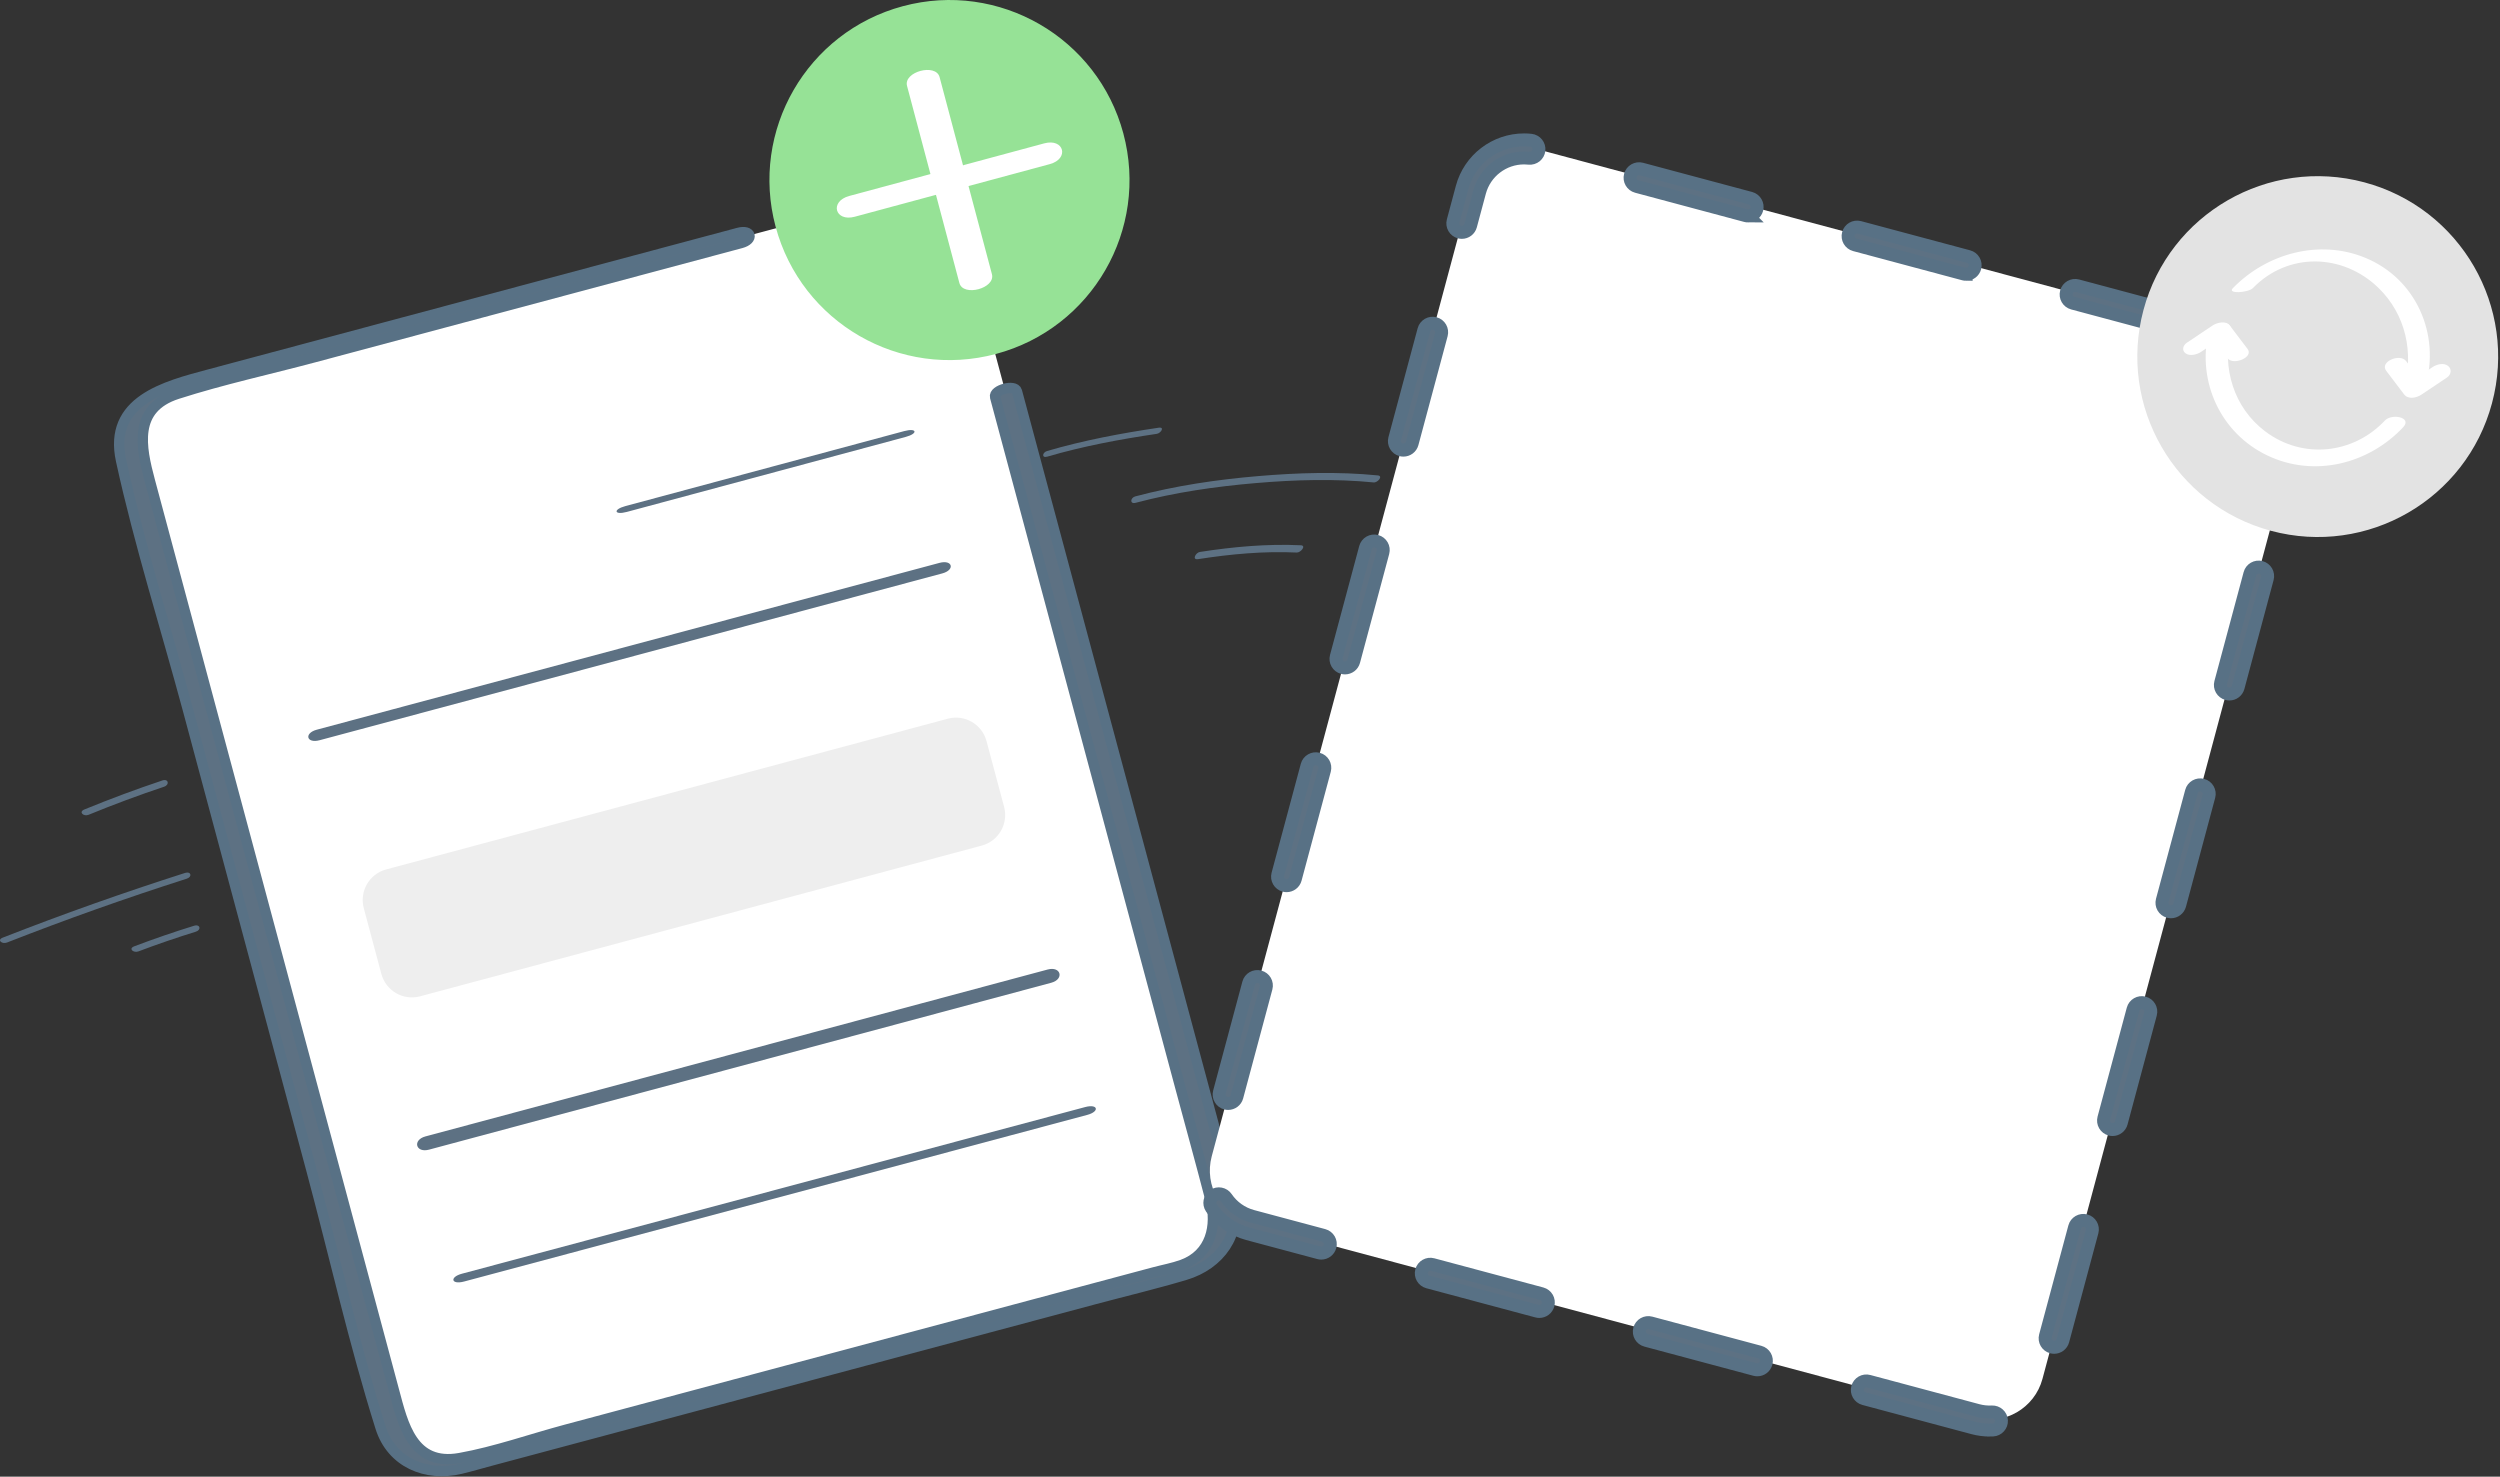
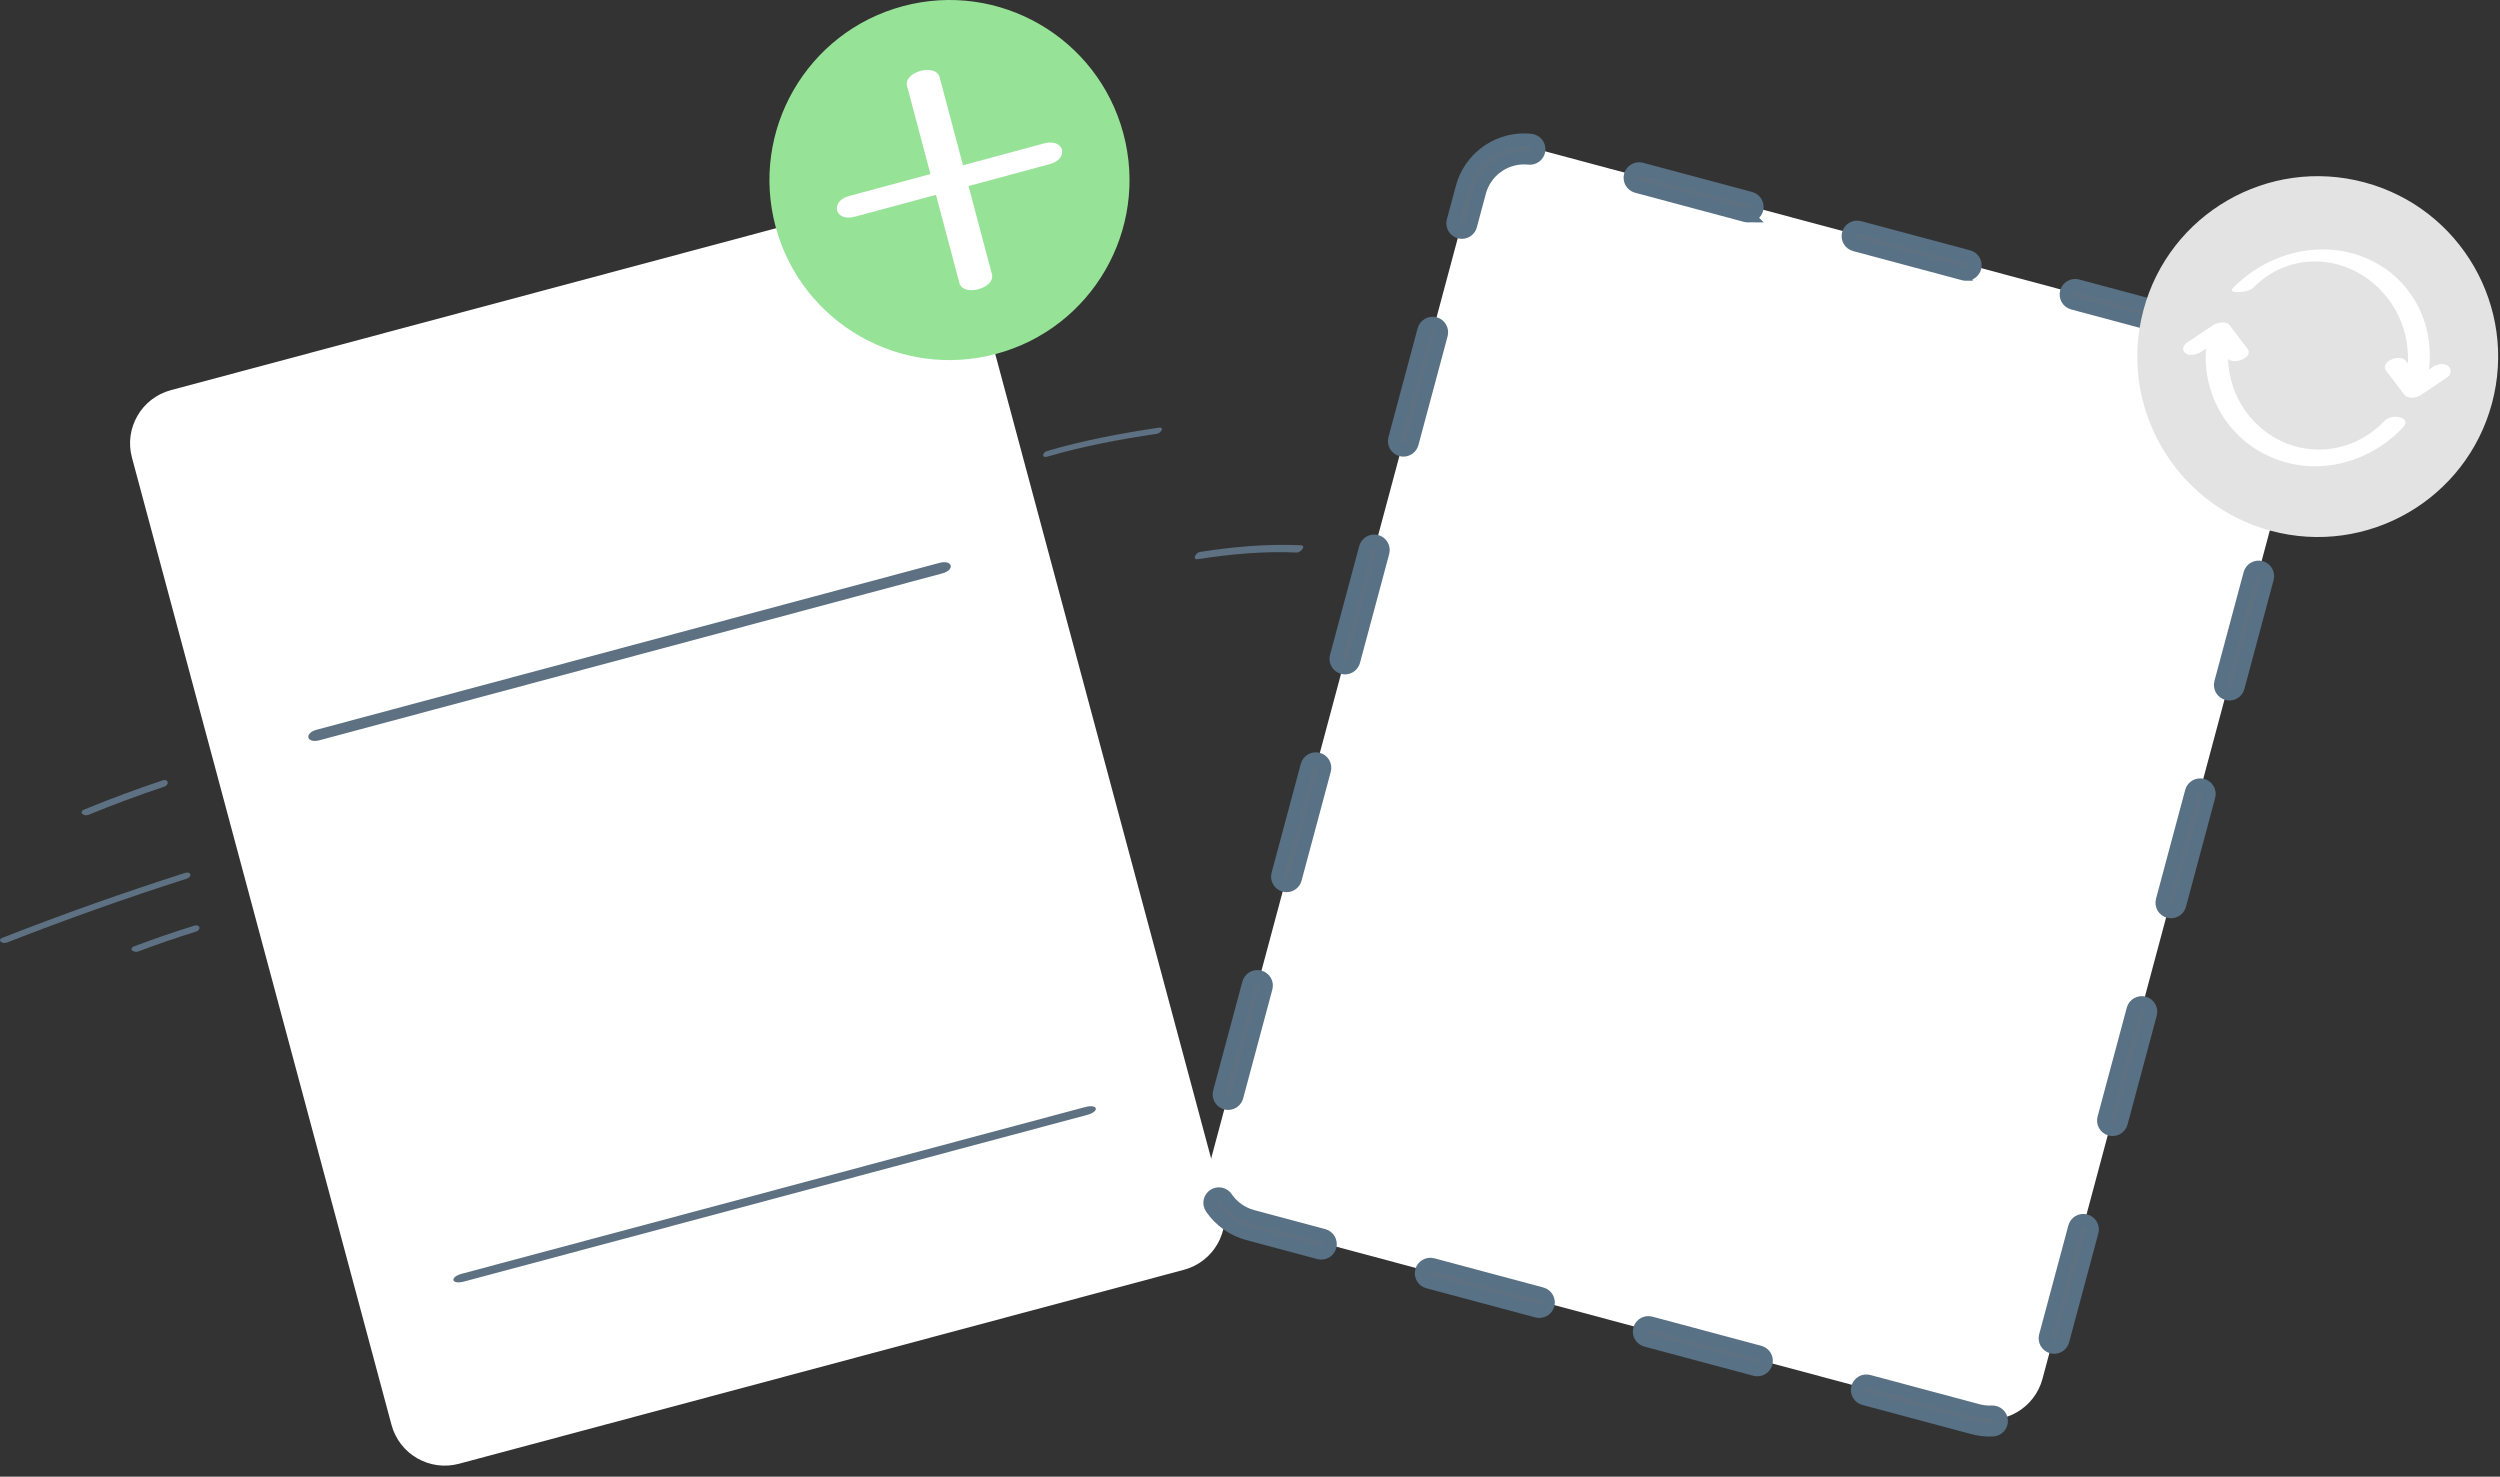
<svg xmlns="http://www.w3.org/2000/svg" height="570" viewBox="0 0 965 570" width="965">
  <rect x="0" y="0" width="965" height="570" fill="#333333" stroke="none" />
  <g fill="none" fill-rule="evenodd">
    <g transform="translate(46 75)">
      <path d="m131.172 490.011 279.821-74.871c11.349-3.037 18.083-14.684 15.043-26.017l-100.189-373.374c-3.041-11.332-14.705-18.057-26.054-15.022l-279.823 74.871c-11.347 3.037-18.083 14.684-15.042 26.017l100.189 373.374c3.04 11.332 14.705 18.057 26.054 15.022" fill="#fff" />
-       <path d="m239.004 14.886c-43.005 11.506-86.01 23.014-129.016 34.521-25.117 6.719-50.234 13.441-75.353 20.162-16.862 4.512-38.948 10.084-33.903 33.213 7.109 32.59 17.39 64.803 26.031 97.01 15.834 59.01 31.668 118.021 47.503 177.029 8.842 32.95 16.374 66.617 26.612 99.171 4.285 13.628 17.611 19.136 30.94 15.954 3.81-.91 7.579-2.028 11.361-3.041 21.189-5.669 42.378-11.338 63.567-17.006 56.508-15.121 113.017-30.24 169.525-45.359 11.73-3.14 23.607-5.956 35.243-9.431 13.307-3.971 21.795-15.564 18.614-29.536-.89-3.907-2.085-7.768-3.123-11.635-13.324-49.654-26.646-99.308-39.97-148.962-12.77-47.588-25.539-95.175-38.309-142.763-.733-2.733-1.467-5.467-2.2-8.2-.735-2.743-9.156-.517-8.414 2.251 9.025 33.627 18.048 67.255 27.071 100.882 14.827 55.257 29.653 110.513 44.48 165.768 3.851 14.35 7.833 28.673 11.554 43.056 2.636 10.191.244 21.205-10.918 25.246-3.51 1.272-7.353 1.967-10.955 2.933-49.07 13.129-98.141 26.259-147.211 39.388-26.547 7.102-53.094 14.206-79.641 21.31-13.495 3.609-27.244 8.506-41.007 10.971-18.269 3.274-21.903-12.994-25.403-26.031-4.769-17.777-9.539-35.552-14.31-53.328-15.007-55.932-30.015-111.861-45.024-167.793-11.624-43.321-23.248-86.641-34.874-129.962-3.526-13.138-6.675-28.115 10.621-33.672 17.32-5.564 35.373-9.464 52.944-14.166 51.351-13.74 102.703-27.48 154.053-41.219 3.522-.943 7.044-1.886 10.567-2.827 5.003-1.339 3.998-5.286-1.056-3.935" fill="#5d7183" stroke="#587185" stroke-width="4" />
    </g>
-     <path d="m349.03 166.403c-35.885 9.653-71.771 19.304-107.658 28.957-4.828 1.299-4.332 3.563.597 2.238 35.887-9.653 71.773-19.306 107.658-28.957 4.83-1.299 4.333-3.565-.597-2.238" fill="#5d7183" />
    <path d="m362.632 217.273c-70.306 18.835-140.61 37.669-210.916 56.504-9.811 2.629-19.624 5.258-29.435 7.886-5.021 1.345-3.978 5.422 1.089 4.065 70.304-18.835 140.61-37.669 210.914-56.504 9.813-2.627 19.624-5.257 29.437-7.886 5.019-1.343 3.977-5.422-1.089-4.065" fill="#5d7183" />
    <path d="m762.358 547.271-279.598-74.91c-11.34-3.039-18.069-14.692-15.03-26.031l100.109-373.571c3.037-11.338 14.694-18.067 26.032-15.03l300.13 80.412-105.609 394.101c-3.039 11.338-14.694 18.067-26.033 15.03" fill="#fff" />
-     <path d="m404.398 374.234c-70.249 18.843-140.501 37.686-210.75 56.529-9.805 2.63-19.609 5.259-29.414 7.889-5.121 1.374-3.78 6.495 1.369 5.113 70.251-18.843 140.501-37.686 210.752-56.529 9.804-2.629 19.609-5.259 29.412-7.889 5.121-1.374 3.782-6.493-1.369-5.113" fill="#5d7183" />
    <path d="m418.857 427.331c-70.357 18.813-140.712 37.625-211.069 56.438-9.818 2.626-19.638 5.25-29.457 7.877-4.916 1.314-4.178 4.358.811 3.023 70.357-18.813 140.712-37.625 211.069-56.438 9.818-2.624 19.638-5.25 29.457-7.877 4.916-1.314 4.178-4.358-.811-3.023" fill="#5d7183" />
-     <path d="m378.954 326.396-216.806 58.184c-6.508 1.747-13.197-2.123-14.941-8.64l-6.788-25.371c-1.743-6.52 2.119-13.219 8.627-14.965l216.806-58.184c6.508-1.747 13.198 2.121 14.941 8.64l6.788 25.371c1.745 6.518-2.119 13.219-8.627 14.965" fill="#eee" />
    <g fill="#5d7183">
      <g transform="matrix(.974 -.225 .225 .974 402.101 173.882)">
-         <path d="m30.814 27.854c15.688-.52 31.45.811 46.975 3.031 14.983 2.143 29.974 5.144 44.345 9.997 1.406.475 4.262-1.577 2.139-2.294-14.633-4.942-29.916-7.971-45.173-10.152-15.841-2.266-31.896-3.555-47.901-3.026-1.971.065-2.867 2.526-.384 2.444" />
        <path d="m49.371 54.473c12.696.931 25.431 2.638 37.739 6.1 1.418.399 4.296-1.781 2.145-2.386-12.575-3.537-25.599-5.31-38.57-6.262-1.639-.12-3.773 2.367-1.315 2.548" />
        <path d="m1.614 2.805c14.367-.831 28.775-.212 43.098.94 1.626.131 3.724-1.947 1.298-2.142-14.625-1.177-29.346-1.784-44.015-.936-1.938.112-2.846 2.28-.381 2.138" />
      </g>
      <path d="m674.769 83.359c-.298 0-.601-.038-.904-.12l-42.078-11.263c-1.859-.496-2.962-2.405-2.464-4.262.497-1.855 2.4-2.962 4.268-2.461l42.079 11.261c1.859.498 2.962 2.407 2.464 4.264-.418 1.554-1.826 2.581-3.365 2.581zm-110.494 6.337c-.298 0-.601-.038-.904-.12-1.859-.496-2.962-2.405-2.464-4.262l3.48-12.974c2.896-10.798 12.728-18.34 23.906-18.34.878 0 1.765.047 2.636.141 1.913.207 3.297 1.923 3.09 3.836-.206 1.911-1.932 3.29-3.839 3.086-.622-.068-1.258-.101-1.887-.101-8.03 0-15.091 5.42-17.173 13.179l-3.482 12.974c-.416 1.556-1.824 2.581-3.363 2.581zm194.654 16.185c-.298 0-.601-.038-.904-.118l-42.079-11.263c-1.861-.496-2.962-2.405-2.464-4.262.497-1.855 2.396-2.968 4.268-2.461l42.079 11.261c1.861.498 2.964 2.407 2.466 4.264-.418 1.554-1.824 2.579-3.365 2.579zm84.159 22.524c-.298 0-.601-.038-.904-.118l-42.079-11.263c-1.861-.496-2.962-2.405-2.464-4.262.497-1.855 2.4-2.962 4.268-2.461l42.079 11.261c1.861.498 2.964 2.407 2.464 4.262-.416 1.556-1.823 2.581-3.363 2.581zm-301.365 45.352c-.298 0-.601-.038-.903-.12-1.861-.498-2.962-2.407-2.464-4.264l11.274-42.029c.5-1.855 2.413-2.961 4.269-2.461 1.859.498 2.962 2.407 2.464 4.264l-11.276 42.029c-.416 1.554-1.826 2.581-3.365 2.581zm341.381 10.07c-.298 0-.603-.038-.904-.12-1.859-.498-2.962-2.407-2.464-4.262l5.684-21.185c.404-1.514.61-3.068.61-4.616 0-4.517-1.711-8.83-4.818-12.147-1.316-1.405-1.242-3.606.162-4.92 1.405-1.314 3.611-1.243 4.926.162 4.322 4.612 6.7 10.617 6.7 16.905 0 2.155-.286 4.313-.847 6.415l-5.686 21.187c-.416 1.554-1.824 2.581-3.363 2.581zm-363.93 73.988c-.298 0-.603-.038-.904-.12-1.859-.498-2.962-2.405-2.464-4.262l11.276-42.031c.498-1.855 2.403-2.961 4.268-2.461 1.861.498 2.962 2.407 2.464 4.264l-11.274 42.029c-.418 1.556-1.824 2.581-3.365 2.581zm341.379 10.07c-.298 0-.603-.038-.903-.12-1.861-.496-2.964-2.405-2.464-4.262l11.274-42.029c.497-1.855 2.41-2.964 4.268-2.461 1.861.498 2.964 2.405 2.466 4.262l-11.276 42.029c-.416 1.556-1.824 2.581-3.365 2.581zm-363.93 73.988c-.298 0-.601-.038-.904-.12-1.859-.496-2.962-2.405-2.464-4.262l11.276-42.029c.498-1.857 2.41-2.962 4.268-2.461 1.859.496 2.962 2.405 2.464 4.262l-11.276 42.029c-.416 1.556-1.824 2.581-3.363 2.581zm341.379 10.07c-.298 0-.601-.038-.904-.118-1.859-.498-2.962-2.407-2.464-4.264l11.276-42.029c.497-1.855 2.4-2.962 4.268-2.461 1.859.496 2.962 2.405 2.464 4.262l-11.276 42.031c-.416 1.554-1.824 2.579-3.363 2.579zm-363.93 73.99c-.298 0-.603-.038-.903-.12-1.861-.498-2.964-2.407-2.464-4.262l11.274-42.031c.498-1.857 2.403-2.962 4.268-2.461 1.861.498 2.964 2.405 2.464 4.262l-11.274 42.031c-.416 1.554-1.826 2.581-3.365 2.581zm341.379 10.07c-.298 0-.599-.038-.903-.12-1.861-.498-2.962-2.405-2.464-4.262l11.274-42.031c.498-1.855 2.41-2.964 4.269-2.461 1.859.498 2.962 2.407 2.464 4.262l-11.276 42.031c-.416 1.554-1.826 2.581-3.365 2.581zm-305.43 47.695c-.298 0-.601-.038-.904-.12l-27.445-7.345c-5.738-1.535-10.734-5.08-14.069-9.982-1.082-1.591-.669-3.756.925-4.837 1.589-1.083 3.76-.667 4.841.924 2.396 3.521 5.984 6.067 10.109 7.171l27.445 7.345c1.859.498 2.962 2.405 2.464 4.262-.418 1.556-1.826 2.581-3.365 2.581zm84.159 22.524c-.298 0-.601-.038-.904-.12l-42.078-11.263c-1.859-.496-2.962-2.405-2.464-4.262.498-1.855 2.412-2.964 4.268-2.461l42.079 11.263c1.859.498 2.962 2.405 2.464 4.262-.418 1.556-1.824 2.581-3.365 2.581zm198.721 13.84c-.298 0-.601-.038-.904-.12-1.859-.498-2.962-2.405-2.464-4.262l11.276-42.029c.497-1.855 2.405-2.962 4.268-2.461 1.861.496 2.962 2.405 2.464 4.262l-11.274 42.029c-.418 1.554-1.824 2.581-3.365 2.581zm-114.561 8.683c-.298 0-.601-.038-.904-.12l-42.079-11.263c-1.861-.496-2.962-2.405-2.464-4.262.497-1.857 2.408-2.966 4.268-2.461l42.079 11.263c1.861.496 2.964 2.405 2.464 4.262-.416 1.556-1.824 2.581-3.363 2.581zm89.679 23.253c-2.163 0-4.323-.285-6.427-.849l-42.078-11.263c-1.861-.496-2.964-2.405-2.464-4.262.498-1.855 2.403-2.964 4.268-2.461l42.079 11.263c1.8.482 3.652.684 5.5.588 1.912-.071 3.56 1.38 3.656 3.3.099 1.92-1.38 3.556-3.302 3.653-.41.021-.821.031-1.232.031z" stroke="#587185" stroke-width="5" />
      <g transform="translate(0 301)">
        <path d="m34.174 13.518c9.608-3.942 19.328-7.555 29.159-10.843 2.242-.75 1.666-3.195-.624-2.43-10.16 3.398-20.207 7.135-30.137 11.209-2.412.989-.261 2.827 1.601 2.063" />
        <path d="m2.694 62.818c22.835-8.942 45.972-17.164 69.385-24.642 2.247-.718 1.676-2.968-.63-2.231-23.743 7.584-47.214 15.91-70.372 24.978-2.42.948-.259 2.63 1.618 1.894" />
        <path d="m74.936 56.333c-7.787 2.403-15.485 5.051-23.1 7.938-2.442.926-.264 2.674 1.616 1.961 7.29-2.763 14.659-5.289 22.113-7.589 2.27-.701 1.684-3.024-.63-2.31" />
      </g>
    </g>
    <g transform="translate(825 68)">
      <path d="m87.669 2.389c-37.146-9.952-75.325 12.091-85.279 49.235v.002c-9.954 37.144 12.091 75.325 49.235 85.277 37.146 9.954 75.327-12.089 85.279-49.235 9.954-37.146-12.089-75.325-49.235-85.279" fill="#e3e3e3" />
      <g fill="#fff" transform="translate(17.682 28.276)">
        <path d="m78.41 46.871c2.3 3.029 4.599 6.058 6.897 9.087 1.582 2.082 4.838 1.335 6.651.12 3.302-2.212 6.604-4.425 9.908-6.637 1.577-1.057 1.977-3.243.418-4.467-1.734-1.363-4.411-.613-6.037.475-3.302 2.212-6.604 4.425-9.907 6.637 2.216.04 4.434.08 6.65.12-2.298-3.029-4.597-6.058-6.897-9.087-2.373-3.125-10.357.23-7.684 3.751" />
        <path d="m93.528 52.837c5.833-20.13-3.626-41.611-23.356-49.665-17.702-7.226-37.962-1.607-50.993 11.807-2.249 2.315 6.028 1.722 7.764-.064 13.526-13.922 34.649-13.432 48.436-.094 10.596 10.251 13.82 25.251 9.778 39.198-.759 2.615 7.611 1.447 8.371-1.182" />
        <path d="m9.811 31.786c-4.425 19.354 4.669 39.161 22.748 47.771 18.022 8.582 38.996 3.313 52.384-10.918 3.629-3.857-4.406-5.41-7.064-2.585-12.236 13.007-31.789 15.07-46.203 4.174-12.183-9.21-16.675-24.45-13.338-39.045.954-4.171-7.656-3.212-8.528.602" />
        <path d="m24.877 38.415c-2.3-3.029-4.599-6.058-6.899-9.087-1.487-1.96-4.958-1.064-6.606.042-3.302 2.212-6.606 4.423-9.908 6.636-1.474.989-2.112 2.928-.519 4.099 1.683 1.236 4.463.465 6.011-.573 3.304-2.212 6.606-4.425 9.908-6.637-2.202.014-4.406.028-6.608.04 2.3 3.029 4.599 6.058 6.899 9.087 2.165 2.853 10.213-.327 7.722-3.607" />
      </g>
    </g>
    <path d="m348.517 2.385c-37.067 9.933-59.064 48.032-49.133 85.099 9.933 37.065 48.032 59.064 85.099 49.131s59.064-48.032 49.131-85.099c-9.931-37.067-48.032-59.064-85.097-49.131" fill="#96e296" />
    <g fill="#fff">
      <path d="m329.942 83.659c25.084-6.767 50.167-13.533 75.25-20.3 7.671-2.069 5.575-10.099-2.135-8.018-25.083 6.767-50.165 13.533-75.248 20.3-7.671 2.069-5.576 10.098 2.133 8.018" />
      <path d="m350.117 33.169c6.733 25.352 13.466 50.706 20.2 76.058 1.45 5.454 14.021 2.082 12.566-3.397-6.733-25.354-13.466-50.706-20.201-76.058-1.448-5.454-14.02-2.082-12.565 3.397" />
    </g>
  </g>
</svg>